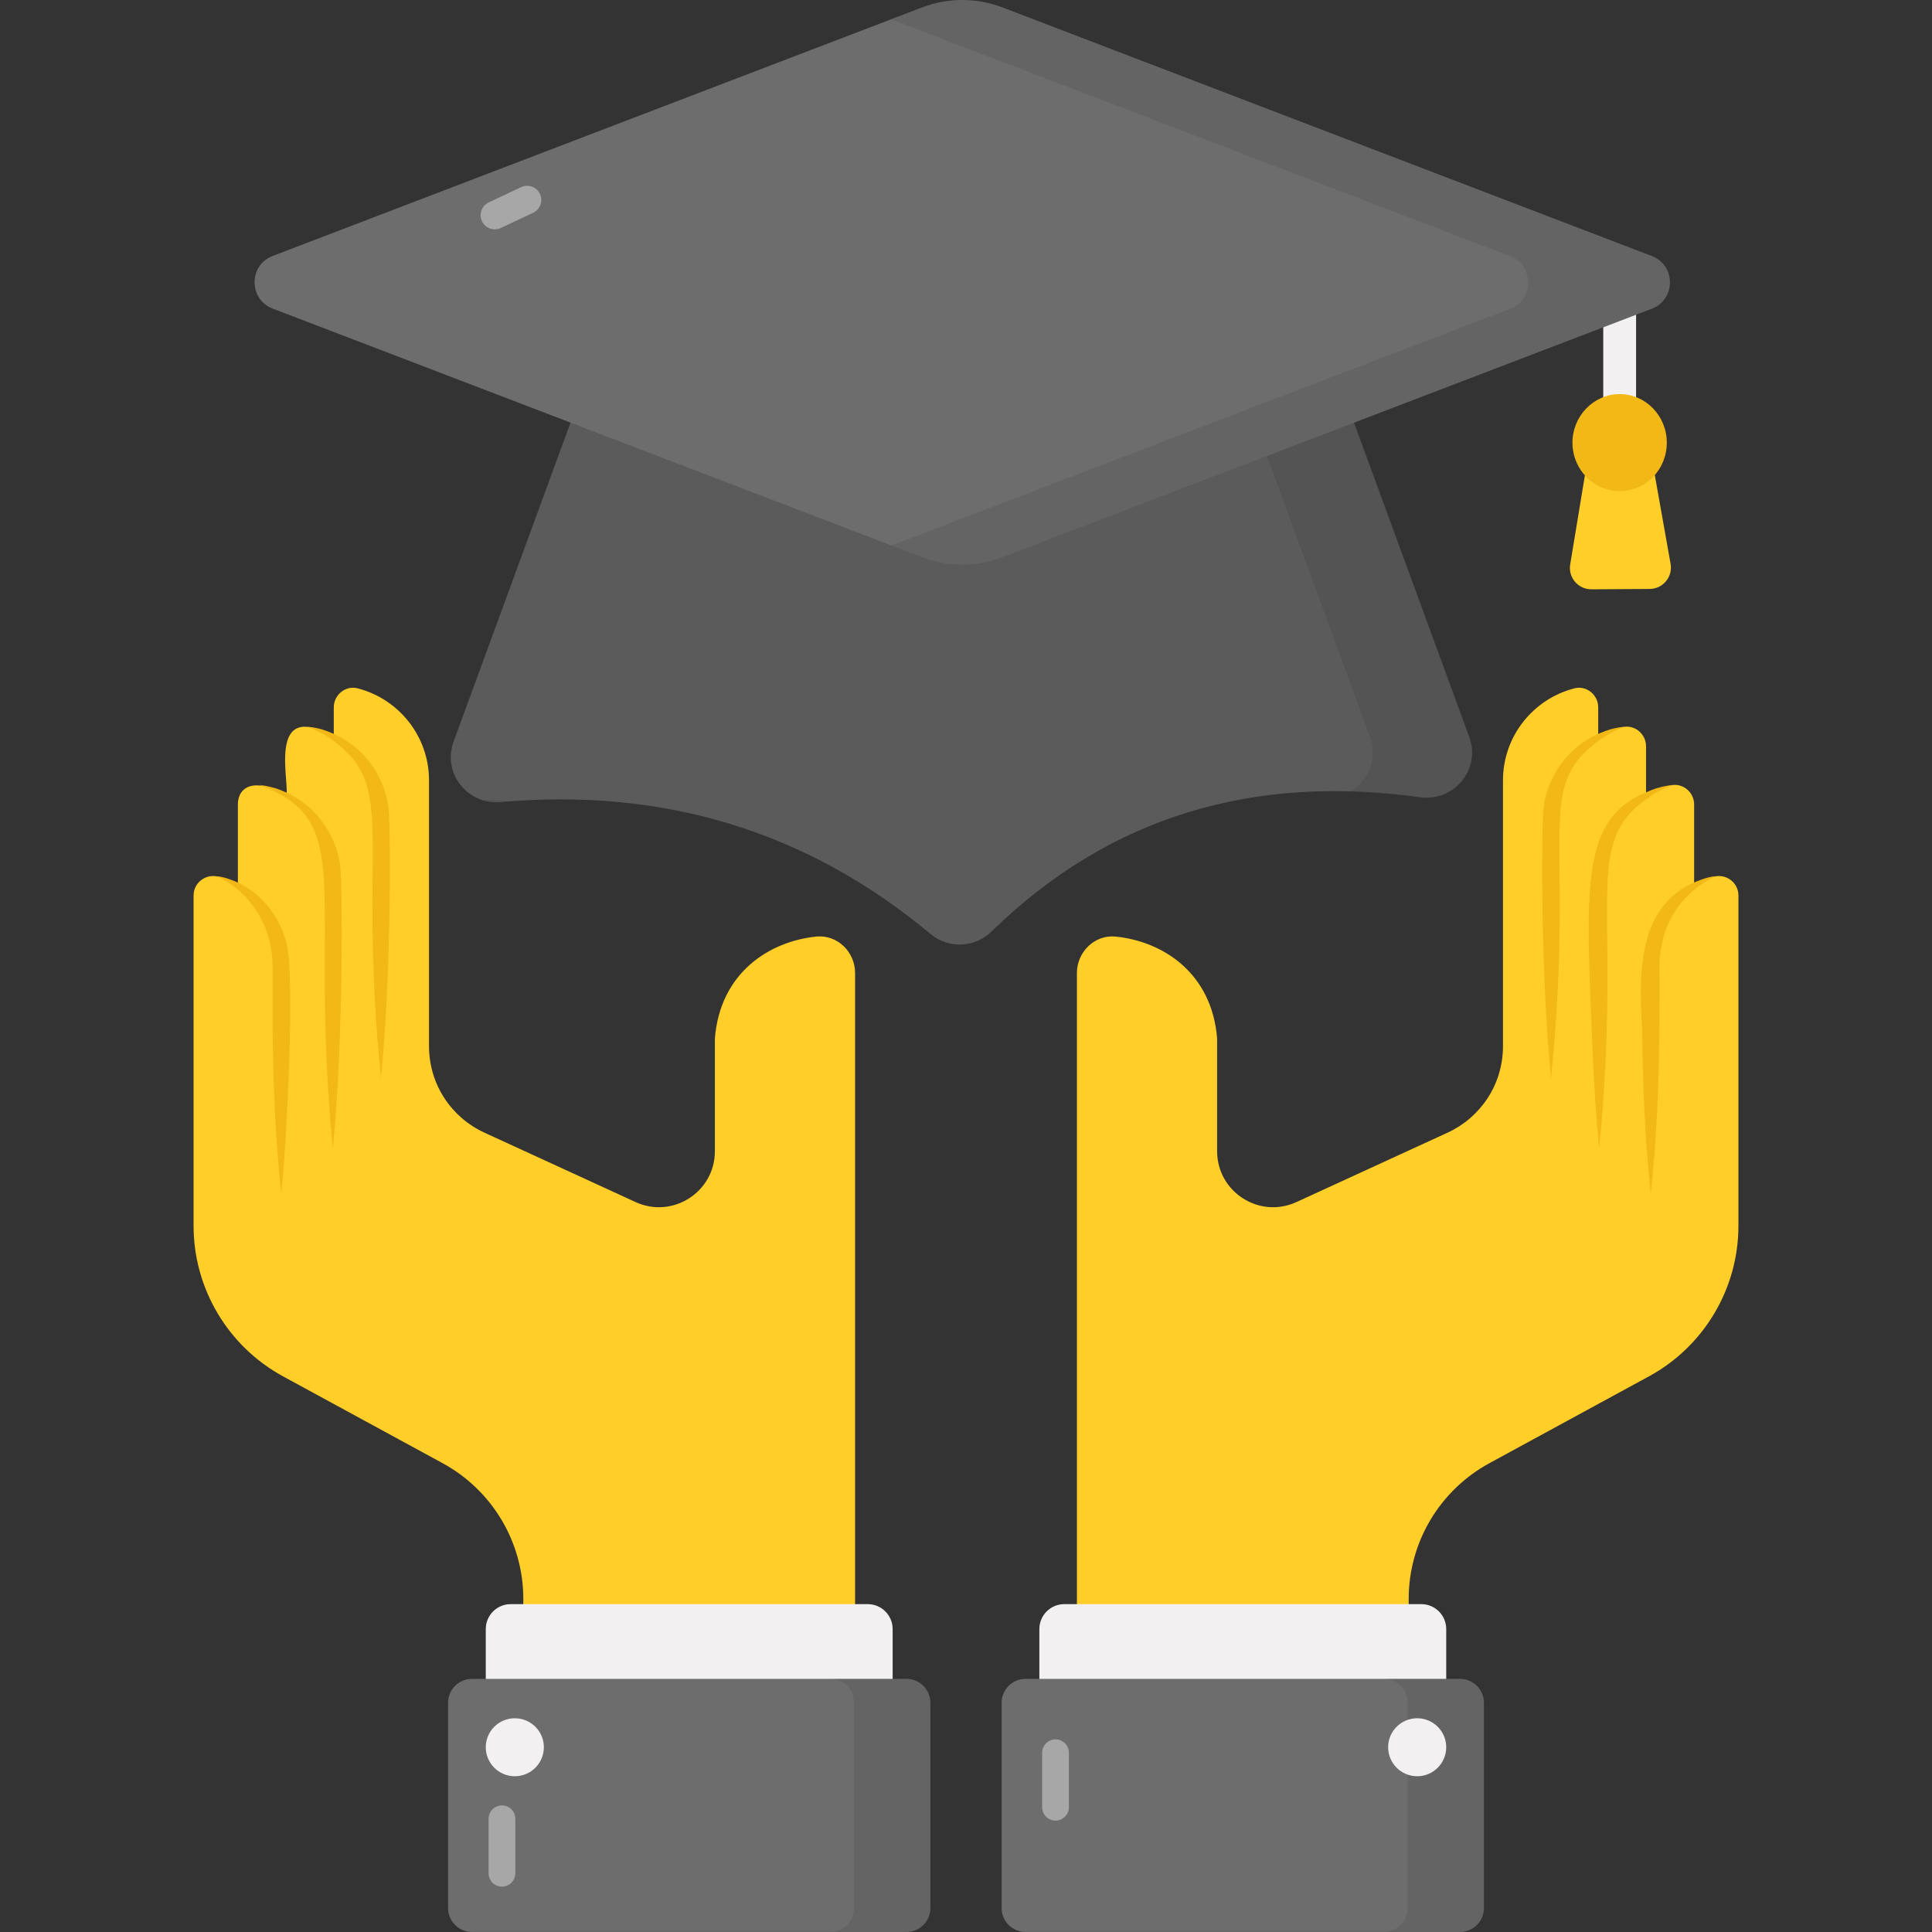
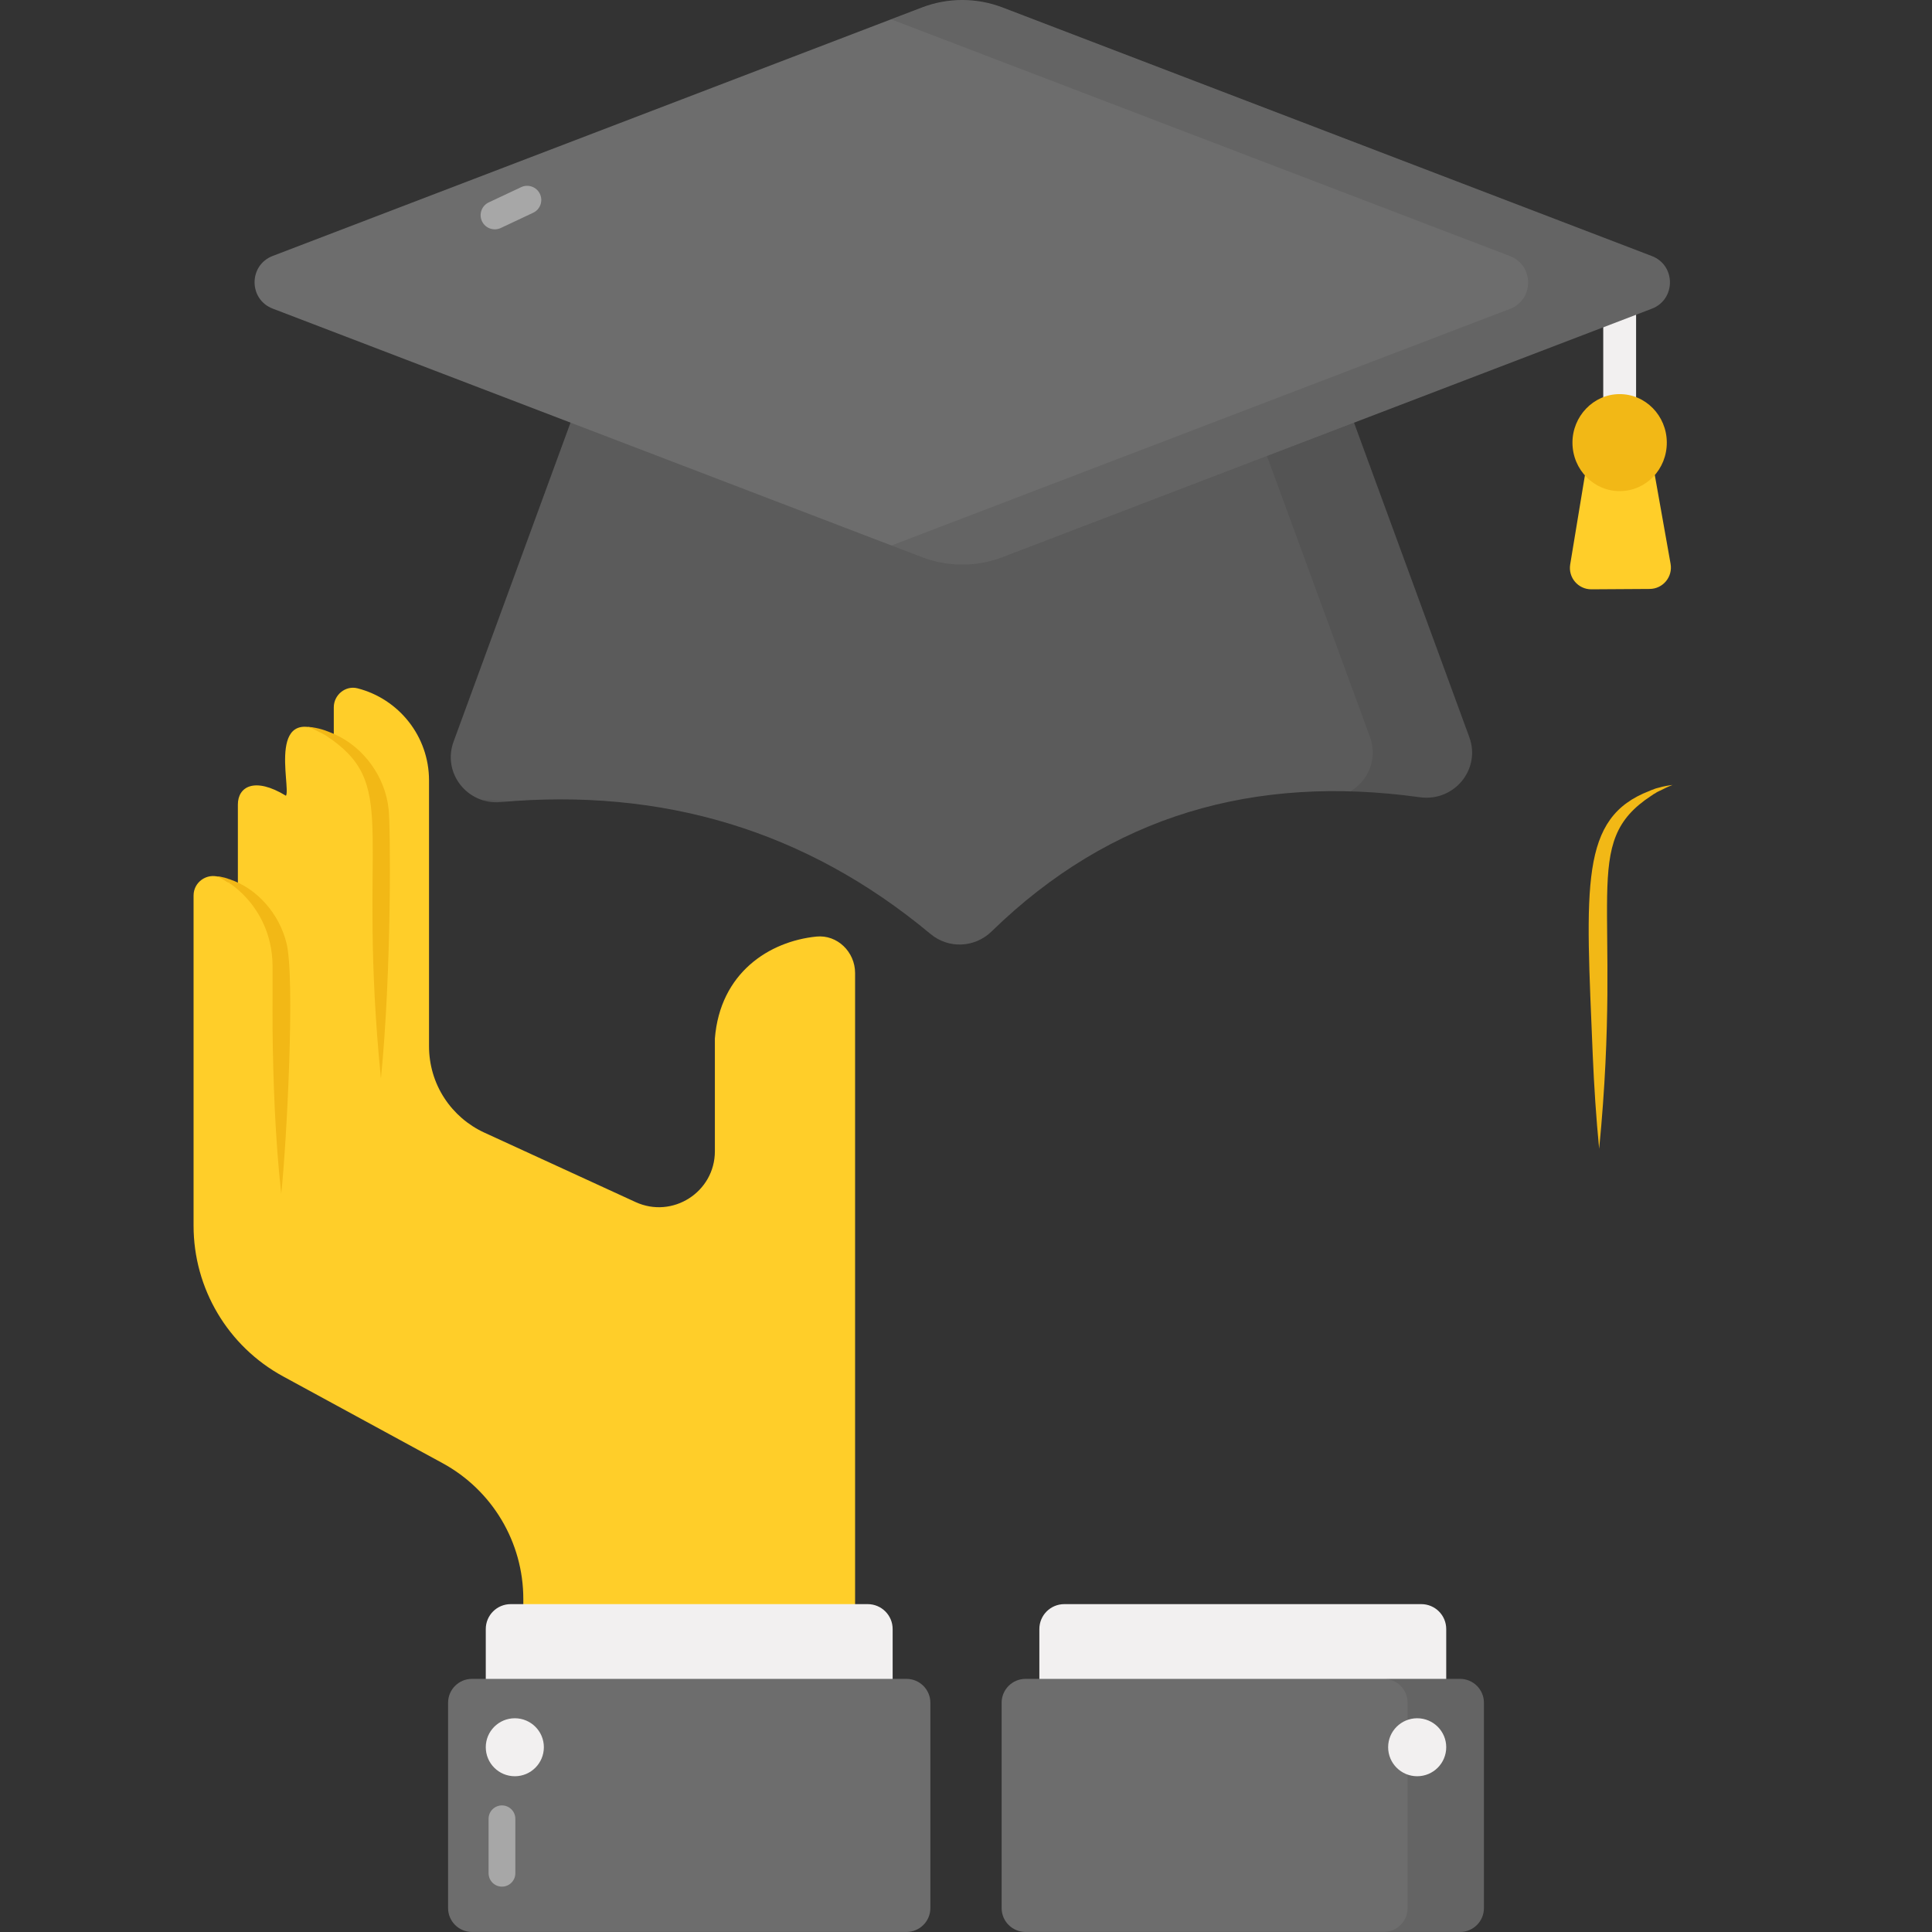
<svg xmlns="http://www.w3.org/2000/svg" id="SvgjsSvg1041" width="288" height="288" version="1.1">
  <rect width="100%" height="100%" fill="#333333" stroke="none" />
  <defs id="SvgjsDefs1042" />
  <g id="SvgjsG1043">
    <svg enable-background="new 0 0 512 512" viewBox="0 0 512 512" width="288" height="288">
-       <path fill="#ffce29" d="M448.962,234.793l0-21.597c0-3.312-3.107-5.867-6.313-5.035c-2.298,0.596-4.462,1.516-6.433,2.721v-13.118c0-3.31-3.105-5.869-6.308-5.034c-2.258,0.588-4.392,1.485-6.365,2.643v-7.921c0-3.306-3.097-5.859-6.299-5.038c-10.886,2.793-18.94,12.656-18.94,24.412v70.44c0,4.883-1.4,9.693-4.092,13.786c-2.585,3.949-6.247,7.109-10.52,9.083l-40.103,18.418c-9.837,4.523-21.038-2.657-21.038-13.463v-29.871c-1.387-17.436-14.422-25.748-26.893-27.015c-5.547-0.563-10.266,4.076-10.266,9.651v178.026h87.924v-12.135c0-15.043,8.222-28.829,21.433-36.01l42.221-22.977c14.648-7.97,23.732-23.3,23.732-39.923l0-87.518c0-3.555-3.509-6.017-6.877-4.878C452.11,233.02,450.48,233.813,448.962,234.793z" class="colorffce29 svgShape" />
      <path fill="#f2b816" d="M443.253,208.046c-0.035-0.029-0.063,0.006-0.107,0.014l0.002,0c-1.108,0.413-2.154,0.939-3.16,1.452l-0.098,0.033c-0.401,0.206-0.886,0.398-1.215,0.676l-0.124,0.059c-0.247,0.117-0.503,0.293-0.758,0.491l-0.098,0.051c-19.381,12.659-7.42,27.204-13.901,93.623c-0.809-8.287-1.347-16.573-1.701-24.859c-1.847-45.123-3.531-62.865,15.085-70.004l-0.097,0.05c0.335-0.17,0.693-0.336,1.106-0.442l-0.122,0.058c0.552-0.292,1.08-0.394,1.656-0.544l-0.097,0.032c1.17-0.36,2.348-0.553,3.516-0.701l0.004,0C443.172,208.036,443.228,208.008,443.253,208.046z" class="colorf2b816 svgShape" />
-       <path fill="#f2b816" d="M430.508 192.608c-.073.009-.147.022-.202.061l-.008.003-.959.377-.017.005c-1.459.68-2.902 1.348-4.203 2.237l-.058.028-1.045.704.138-.11-.032.039-.016.019-.152.11c-17.82 12.938-6.371 24.307-12.905 89.731-2.897-29.01-2.504-67.807-2.031-71.42.907-8.601 6.639-16.316 14.114-19.724l-.166.128.039-.032.131-.108.008-.003 1.395-.588-.057.027c1.54-.651 3.139-1.107 4.77-1.353l-.015.004 1.05-.126-.006.002C430.357 192.59 430.435 192.599 430.508 192.608zM437.473 316.399c-1.596-14.695-2.137-29.39-2.301-44.085-1.196-16.998-.195-33.841 15.882-39.266l-.145.101c.022-.015.042-.046.153-.113.071-.114.572-.079.646.085l-.57-.08c.854-.37 1.747-.573 2.629-.74l.012-.003.893-.088-.829.342.01-.003c-.79.414-1.551.863-2.252 1.341l-.572-.08c.045.13.494.162.529.073.074-.045.055-.03.055-.03l-.004.008-.142.094c-14.472 9.541-11.279 25.485-11.664 27.338C439.722 265.597 440.211 291.178 437.473 316.399z" class="colorf2b816 svgShape" />
      <path fill="#f2f0f0" d="M383.265,452.376v-20.661c0-3.647-2.957-6.604-6.604-6.604h-94.617c-3.647,0-6.604,2.957-6.604,6.604v20.661H383.265z" class="colorf2f0f0 svgShape" />
      <path fill="#6d6d6d" d="M393.254,451.251v54.405c0,3.498-2.836,6.334-6.334,6.334H271.776c-3.498,0-6.334-2.836-6.334-6.334v-54.405c0-3.498,2.836-6.334,6.334-6.334H386.92C390.418,444.917,393.254,447.753,393.254,451.251z" class="color6d6d6d svgShape" />
      <path d="M393.243,451.263v54.392c0,3.482-2.836,6.319-6.319,6.319h-20.213c3.482,0,6.318-2.836,6.318-6.319v-54.392c0-3.518-2.836-6.355-6.318-6.355h20.213C390.407,444.909,393.243,447.745,393.243,451.263z" opacity=".08" fill="#000000" class="color000 svgShape" />
      <path fill="#f2f0f0" d="M383.265,463.025c0,4.254-3.443,7.697-7.697,7.697s-7.697-3.443-7.697-7.697c0-4.226,3.443-7.669,7.697-7.669S383.265,458.799,383.265,463.025z" class="colorf2f0f0 svgShape" />
-       <path fill="#ffffff" d="M283.264,464.495v14.437c0,1.957-1.586,3.543-3.543,3.543l0,0c-1.957,0-3.543-1.586-3.543-3.543v-14.437c0-1.957,1.586-3.543,3.543-3.543l0,0C281.677,460.952,283.264,462.538,283.264,464.495z" opacity=".4" class="colorfff svgShape" />
      <path fill="#ffce29" d="M63.038,234.793l0-21.597c0-4.669,4.384-7.428,12.745-2.314c1.426-2.222-5.752-26.317,12.674-15.51l0-7.921c0-3.306,3.097-5.859,6.299-5.038c10.886,2.793,18.94,12.656,18.94,24.412v70.44c0,4.883,1.4,9.693,4.092,13.786c2.585,3.949,6.247,7.109,10.52,9.083l40.103,18.418c9.837,4.523,21.038-2.657,21.038-13.463v-29.871c1.387-17.436,14.422-25.748,26.893-27.015c5.547-0.563,10.266,4.076,10.266,9.651v178.026h-87.924v-12.135c0-15.043-8.222-28.829-21.433-36.01L75.03,364.759c-14.648-7.97-23.732-23.3-23.732-39.923l0-87.518c0-3.555,3.509-6.017,6.877-4.878C59.89,233.02,61.52,233.813,63.038,234.793z" class="colorffce29 svgShape" />
-       <path fill="#f2b816" d="M68.747,208.046c0.035-0.029,0.063,0.006,0.107,0.014l-0.002,0c26.296,9.81,12.708,28.268,19.354,96.383c2.896-29.665,2.515-69.64,1.979-74.8c-1.094-8.987-7.221-16.941-15.363-20.064l0.097,0.05c-0.335-0.17-0.693-0.336-1.106-0.442l0.122,0.058c-0.552-0.292-1.08-0.394-1.656-0.544l0.097,0.032c-1.375-0.423-2.511-0.555-3.521-0.701C68.828,208.036,68.772,208.008,68.747,208.046z" class="colorf2b816 svgShape" />
      <path fill="#f2b816" d="M81.492 192.608c.073.009.147.022.202.061l.008.003.959.377.017.005c4.617 2.152 3.698 2.011 5.307 2.968l-.138-.11.032.039.016.019.152.11c17.741 12.881 6.52 25.791 12.904 89.731 2.898-29.018 2.537-67.554 2.031-71.42-.907-8.601-6.639-16.316-14.114-19.724l.166.128-.039-.032-.131-.108c-1.984-.837-3.557-1.532-6.117-1.917l.015.004-1.05-.126.006.002C81.643 192.59 81.565 192.599 81.492 192.608zM74.527 316.399c1.457-13.423 3.741-57.529 1.373-66.551-1.929-7.7-7.713-14.357-14.953-16.8l.145.101c-.022-.015-.042-.046-.153-.113-.071-.114-.572-.079-.646.085l.57-.08c-.854-.37-1.748-.573-2.629-.74l-.012-.003-.893-.088.829.342-.01-.003c.79.414 1.551.863 2.252 1.341l.572-.08c-.045.13-.494.162-.529.073-2.107-1.289 11.574 5.311 11.788 21.949 0 .559-.006 17.565-.006 16.483C72.39 287.009 72.932 301.704 74.527 316.399z" class="colorf2b816 svgShape" />
      <path fill="#f2f0f0" d="M128.735,452.376v-20.661c0-3.647,2.957-6.604,6.604-6.604h94.617c3.647,0,6.604,2.957,6.604,6.604v20.661H128.735z" class="colorf2f0f0 svgShape" />
      <path fill="#5b5b5b" d="M345.202,74.84l44.171,120.495c3.14,8.566-4.052,17.198-13.089,15.942c-43.791-6.088-81.945,4.787-113.489,35.554c-4.462,4.352-11.41,4.675-16.197,0.684c-33.104-27.599-71.24-38.739-113.939-34.955c-8.809,0.781-15.502-7.714-12.458-16.017L164.814,74.84H345.202z" class="color5b5b5b svgShape" />
      <path d="M127.639 211.926c2.514.08 5.028.239 7.502.439-.838.04-1.636.12-2.474.199C130.871 212.723 129.195 212.484 127.639 211.926zM376.272 211.287c-6.265-.878-12.41-1.396-18.435-1.556 4.708-2.753 7.342-8.579 5.227-14.405L318.892 74.82h26.296l44.172 120.506C392.512 203.905 385.329 212.524 376.272 211.287z" opacity=".08" fill="#000000" class="color000 svgShape" />
      <rect width="8.705" height="56.207" x="424.876" y="75.751" fill="#f2f0f0" class="colorf2f0f0 svgShape" />
      <path fill="#ffce29" d="M437.181,156.077l-15.442,0.096c-3.51,0.022-6.194-3.122-5.622-6.585l5.323-32.243l15.559-0.097l5.723,32.174C443.336,152.878,440.691,156.055,437.181,156.077z" class="colorffce29 svgShape" />
      <path fill="#f2b816" d="M441.72,117.22c0.044,7.131-5.467,12.888-12.422,12.931c-6.867,0.043-12.537-5.644-12.581-12.776c-0.044-7.043,5.555-12.889,12.422-12.932C436.094,104.4,441.676,110.177,441.72,117.22z" class="colorf2b816 svgShape" />
      <path fill="#6d6d6d" d="M437.749,81.812L265.69,147.656c-6.878,2.632-14.486,2.632-21.364-0.001L72.266,81.783c-6.4-2.45-6.399-11.504,0.001-13.954L244.325,1.984c6.878-2.632,14.486-2.632,21.364,0.001L437.75,67.858C444.15,70.308,444.149,79.362,437.749,81.812z" class="color6d6d6d svgShape" />
      <path d="M437.761,81.843l-172.06,65.839c-6.903,2.634-14.485,2.634-21.388,0l-8.1-3.112l163.96-62.727c6.384-2.434,6.384-11.492,0-13.966L236.214,5.151l8.1-3.113c6.903-2.633,14.485-2.633,21.388,0l172.06,65.839C444.146,70.351,444.146,79.409,437.761,81.843z" opacity=".08" fill="#000000" class="color000 svgShape" />
      <path fill="#ffffff" d="M141.291,56.385l-8.578,4.036c-1.873,0.881-4.106,0.077-4.987-1.796v0c-0.881-1.873-0.077-4.105,1.796-4.987l8.578-4.036c1.873-0.881,4.106-0.077,4.987,1.796v0C143.968,53.272,143.164,55.504,141.291,56.385z" opacity=".4" class="colorfff svgShape" />
      <path fill="#6d6d6d" d="M246.558,451.251v54.405c0,3.498-2.836,6.334-6.334,6.334H125.08c-3.498,0-6.334-2.836-6.334-6.334v-54.405c0-3.498,2.836-6.334,6.334-6.334h115.145C243.722,444.917,246.558,447.753,246.558,451.251z" class="color6d6d6d svgShape" />
-       <path d="M246.547,451.263v54.392c0,3.482-2.836,6.319-6.319,6.319h-20.213c3.482,0,6.318-2.836,6.318-6.319v-54.392c0-3.518-2.836-6.355-6.318-6.355h20.213C243.711,444.909,246.547,447.745,246.547,451.263z" opacity=".08" fill="#000000" class="color000 svgShape" />
      <path fill="#ffffff" d="M136.567,481.997v14.437c0,1.957-1.586,3.543-3.543,3.543h0c-1.957,0-3.543-1.586-3.543-3.543v-14.437c0-1.957,1.586-3.543,3.543-3.543h0C134.981,478.453,136.567,480.04,136.567,481.997z" opacity=".4" class="colorfff svgShape" />
      <g fill="#000000" class="color000 svgShape">
        <path fill="#f2f0f0" d="M128.735,463.025c0,4.254,3.443,7.697,7.697,7.697c4.254,0,7.697-3.443,7.697-7.697c0-4.226-3.443-7.669-7.697-7.669C132.177,455.356,128.735,458.799,128.735,463.025z" class="colorf2f0f0 svgShape" />
      </g>
    </svg>
  </g>
</svg>